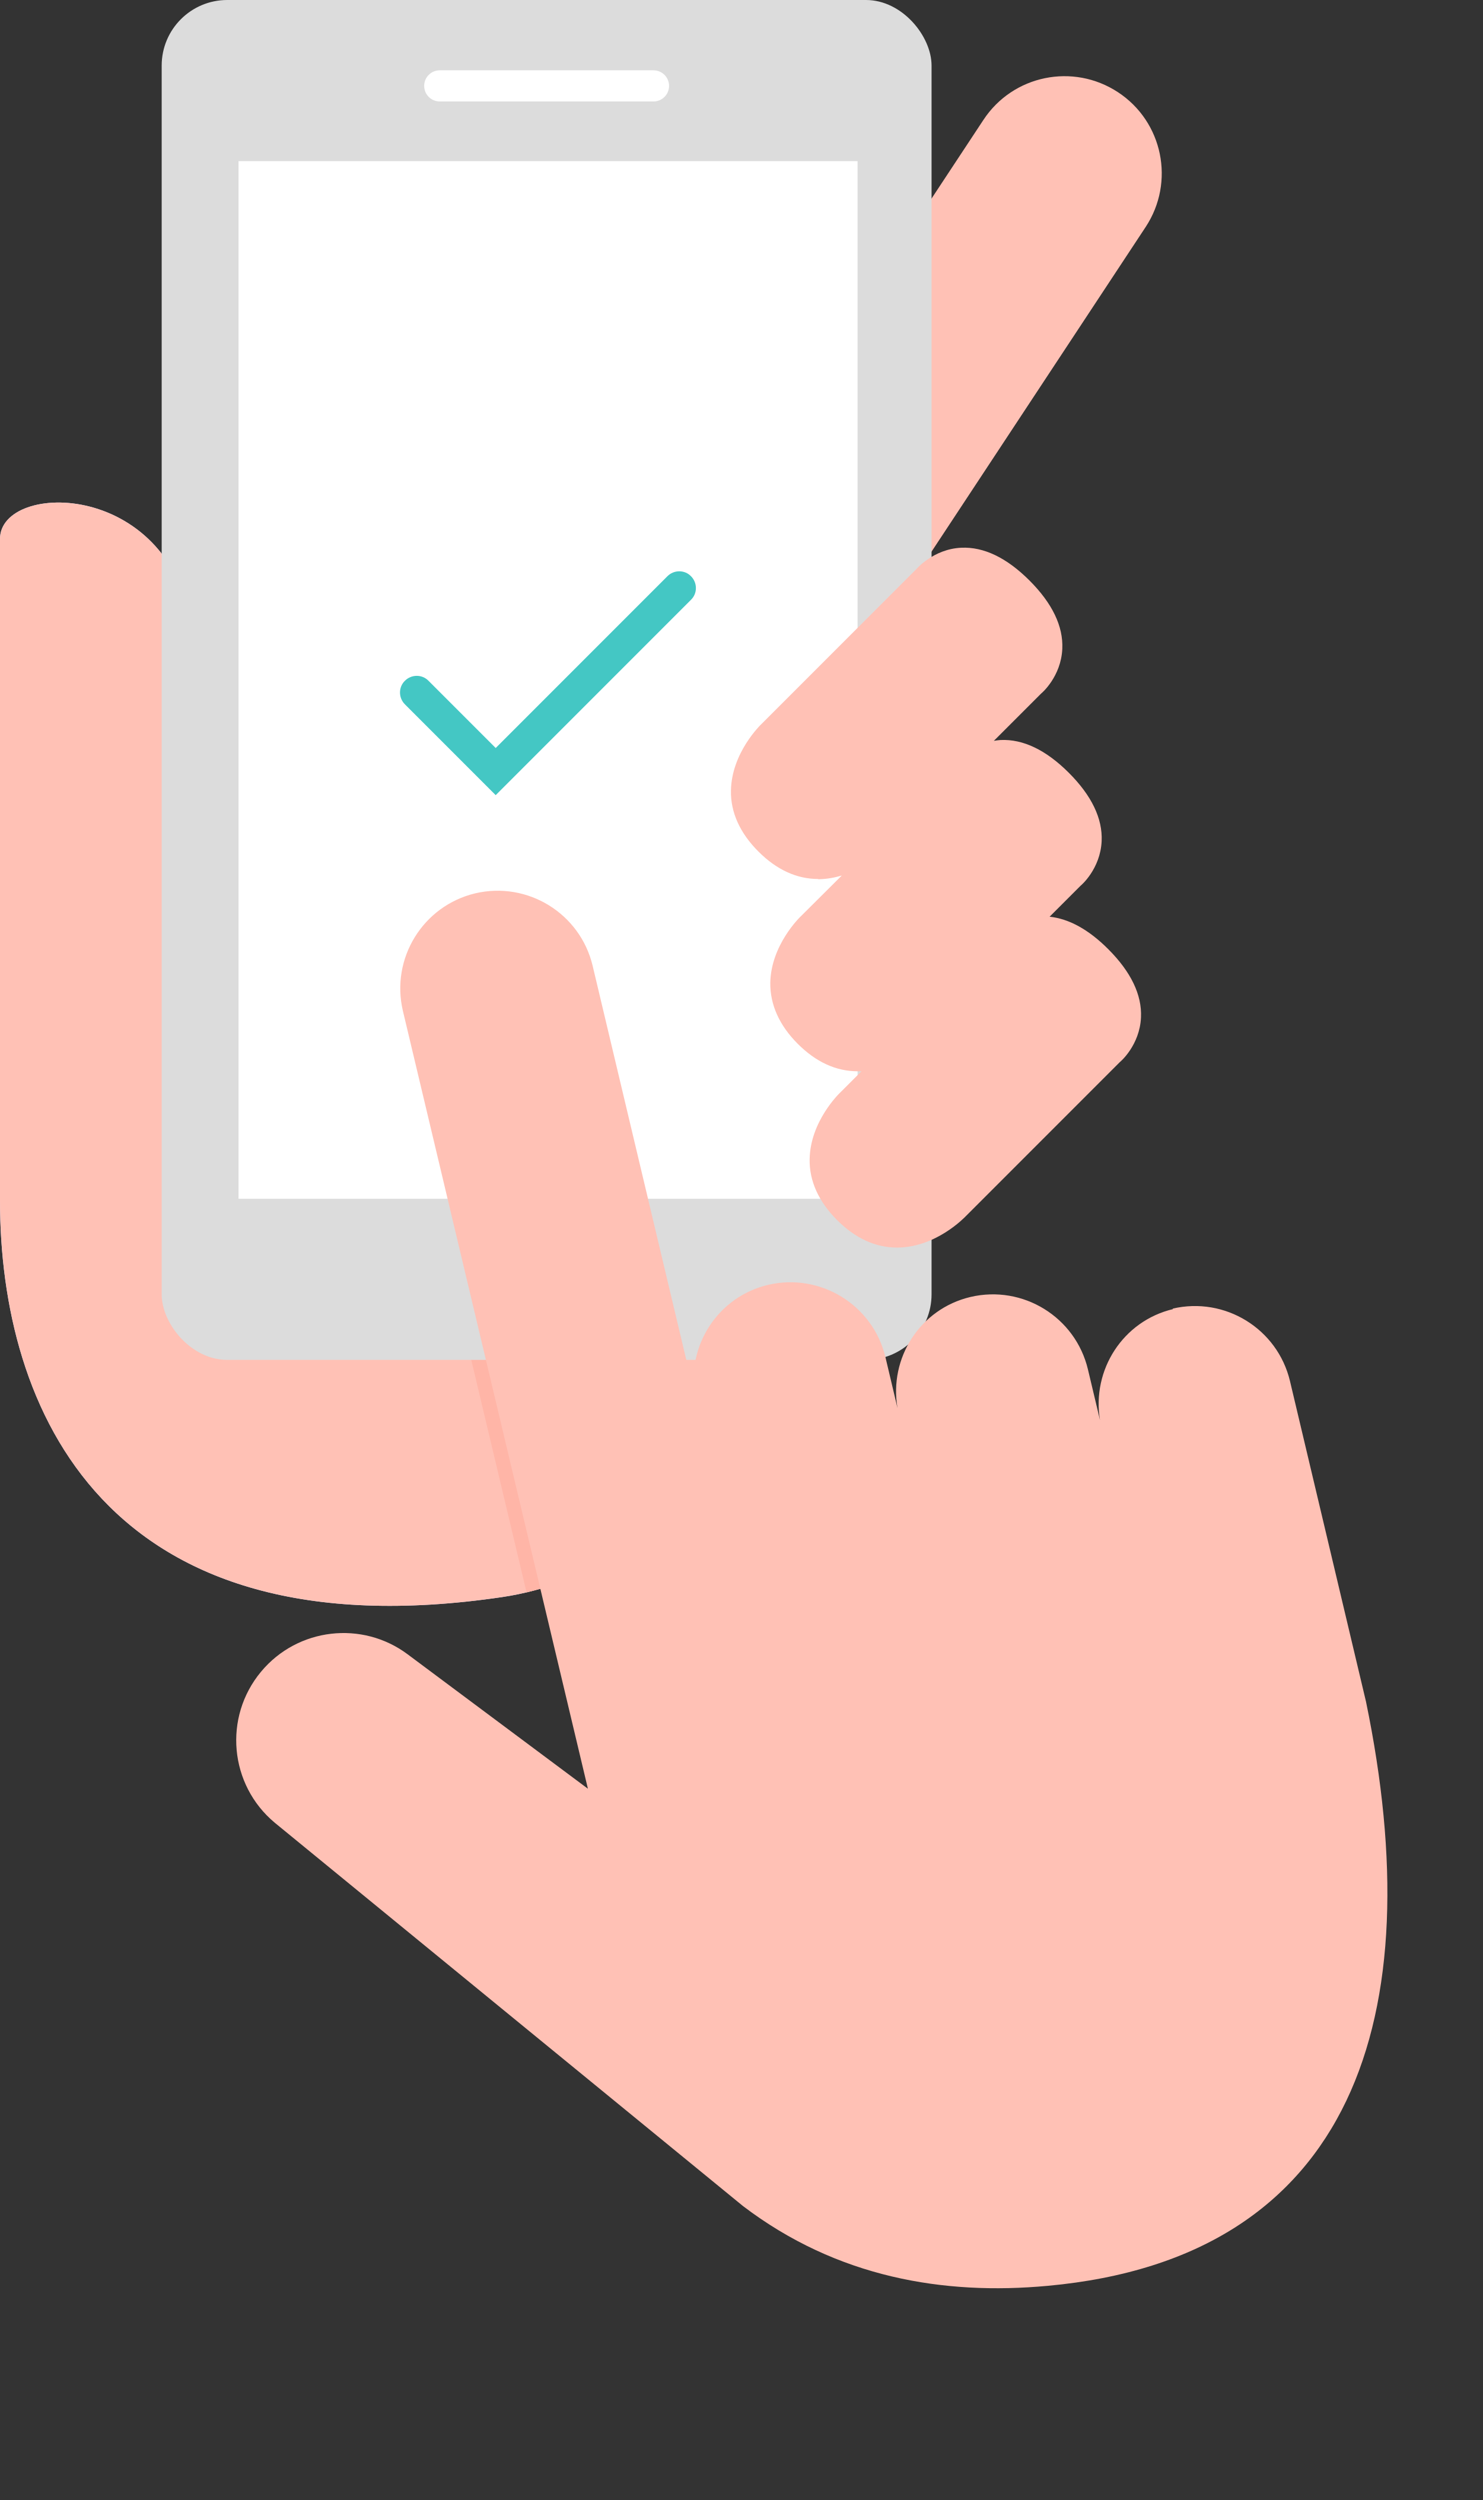
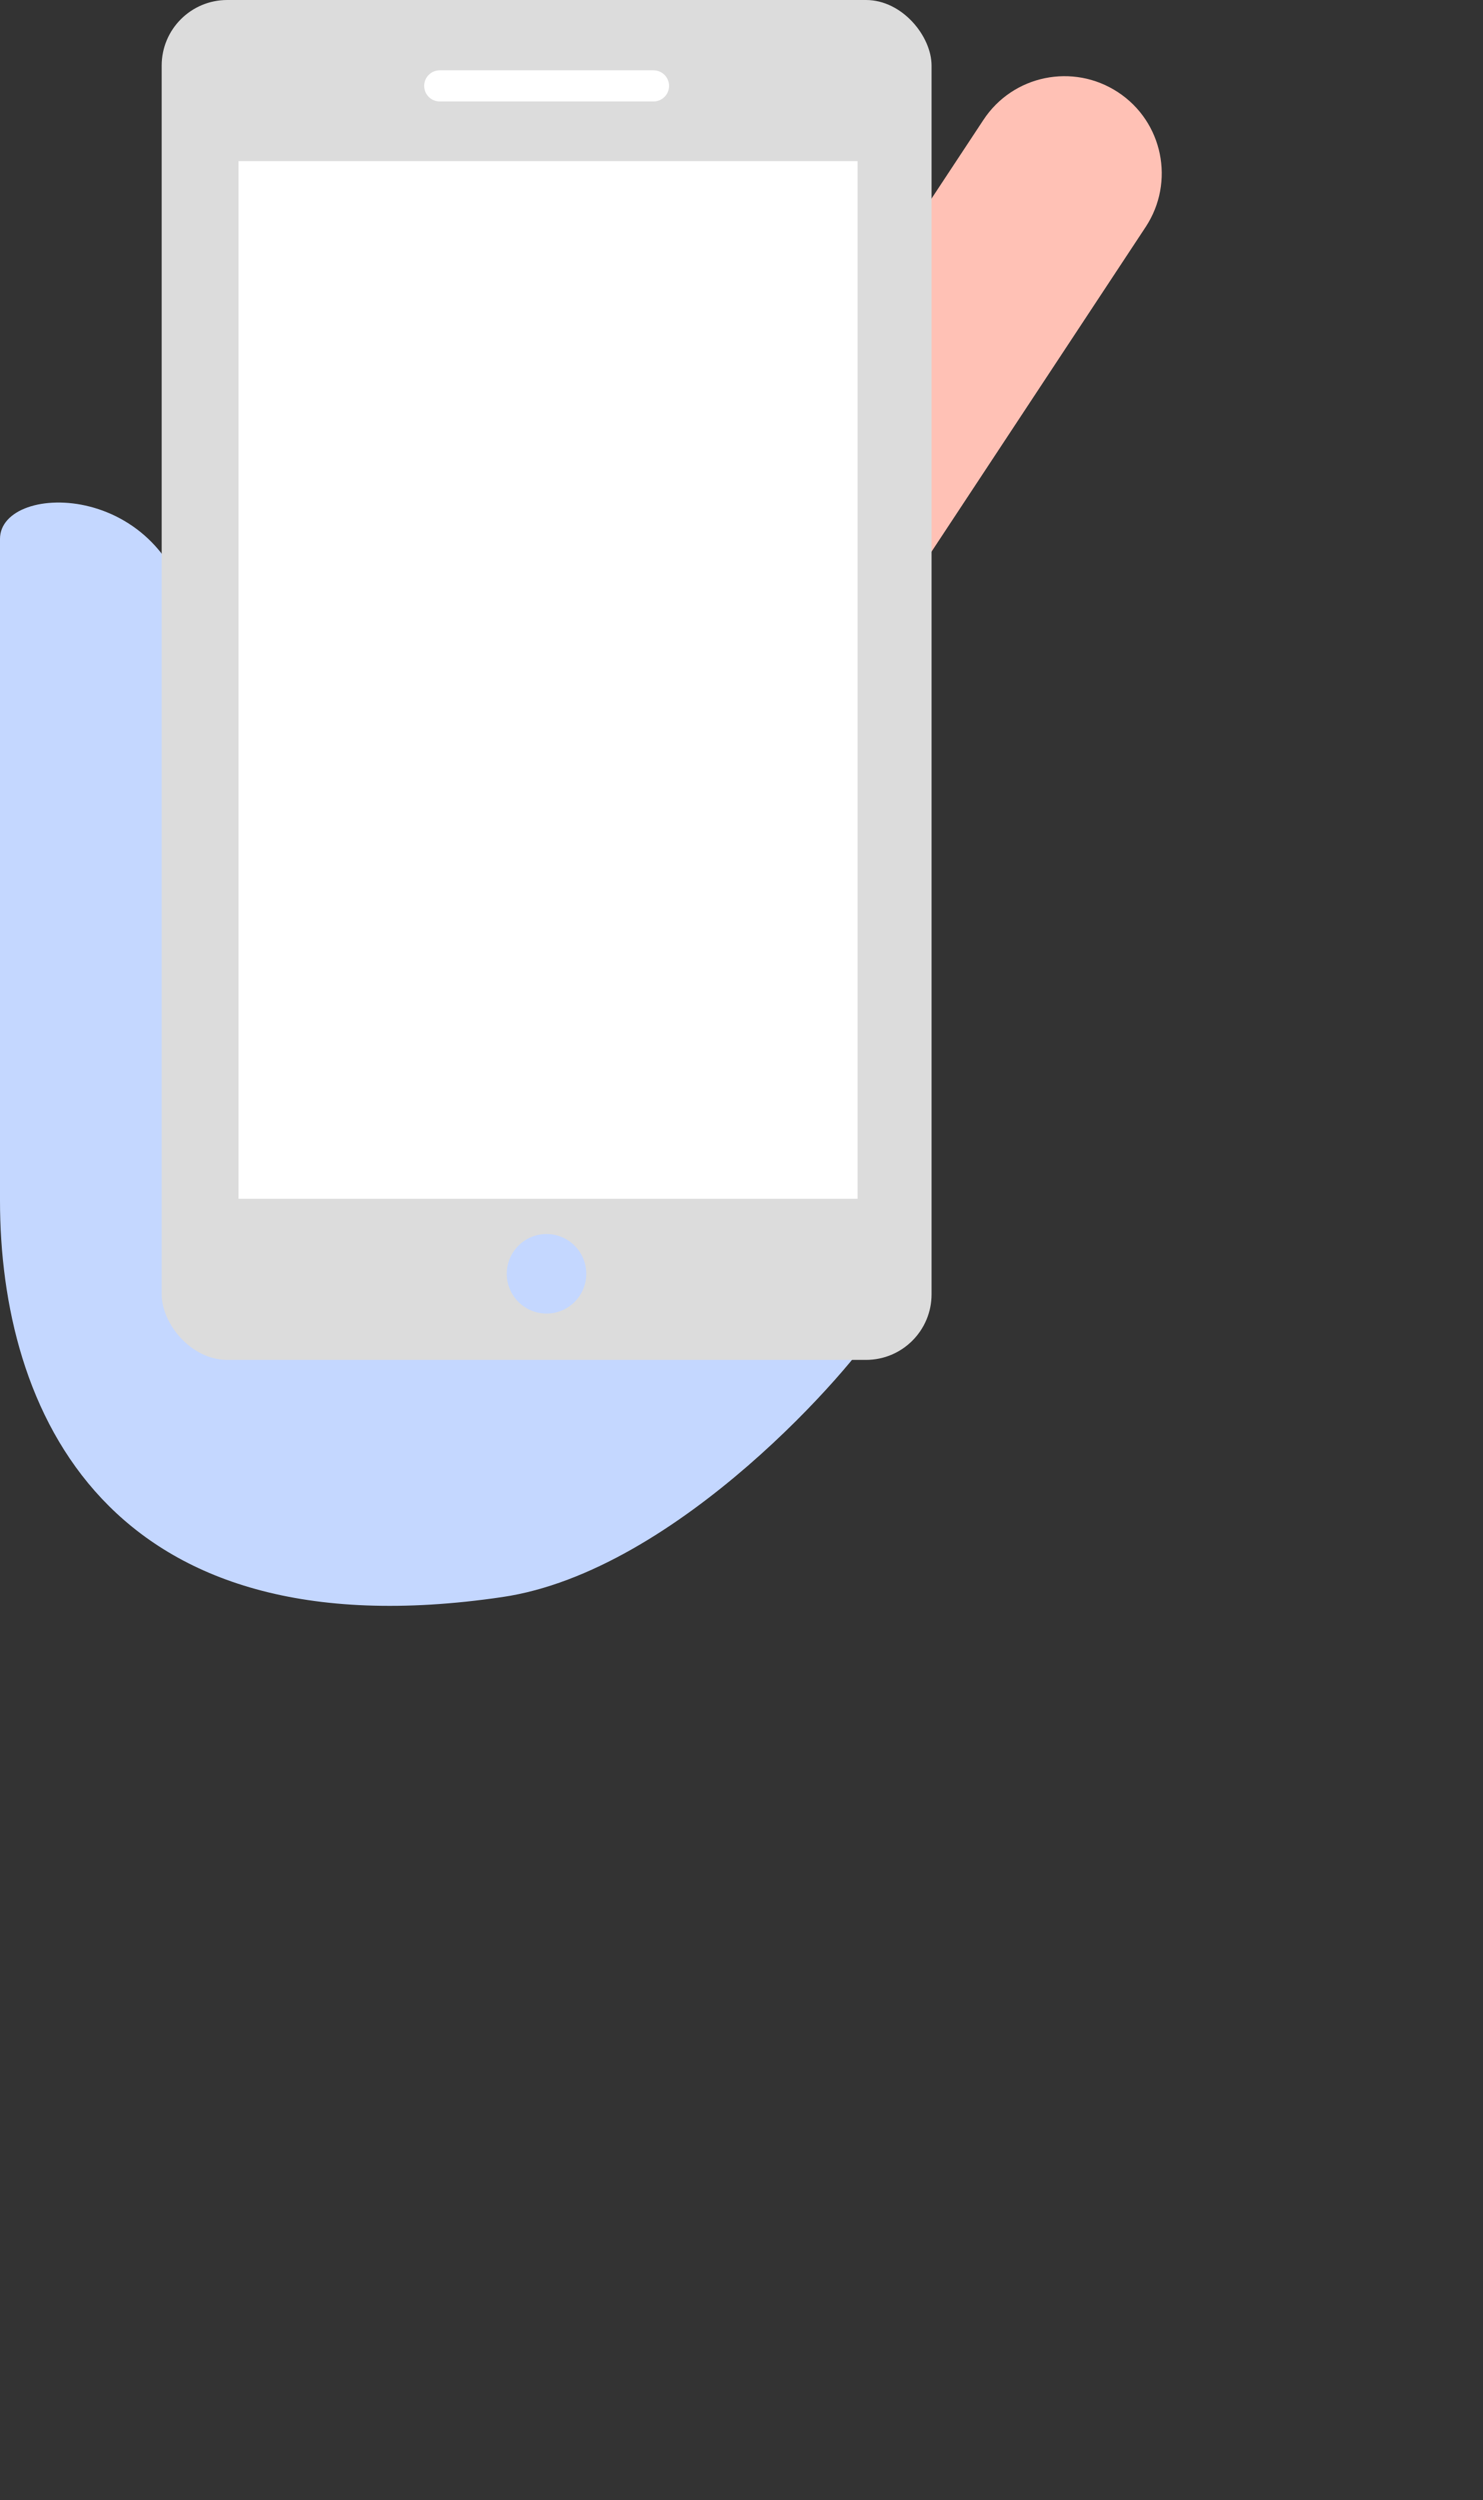
<svg xmlns="http://www.w3.org/2000/svg" id="_イヤー_2" data-name="レイヤー 2" viewBox="0 0 72.37 121.96">
  <rect x="0" y="0" width="72.37" height="121.96" fill="#333333" stroke="none" />
  <defs>
    <style>
      .cls-1 {
        clip-path: url(#clippath);
      }

      .cls-2 {
        fill: #fff;
      }

      .cls-3 {
        fill: #ffc1b5;
      }

      .cls-4 {
        fill: #ffb5a7;
      }

      .cls-5 {
        fill: #c4d7ff;
      }

      .cls-6 {
        fill: #dcdcdc;
      }

      .cls-7 {
        fill: #44c7c4;
      }
    </style>
    <clipPath id="clippath">
-       <path class="cls-3" d="M0,58.57V26.29c0-2.85,8.56-2.92,9.42,4.71,0,0,2.64,19.08,6.12,22.4,3.47,3.32,27.33,11.19,27.33,11.19-1.13,1.97-9.78,12.06-18.36,13.32C5.08,80.78,0,68.69,0,58.57Z" />
+       <path class="cls-3" d="M0,58.57V26.29C5.08,80.78,0,68.69,0,58.57Z" />
    </clipPath>
  </defs>
  <g id="CONTENTS">
    <g>
      <path class="cls-5" d="M0,58.57V26.29c0-2.85,8.56-2.92,9.42,4.71,0,0,2.64,19.08,6.12,22.4,3.47,3.32,27.33,11.19,27.33,11.19-1.13,1.97-9.78,12.06-18.36,13.32C5.08,80.78,0,68.69,0,58.57Z" />
      <g>
-         <path class="cls-3" d="M0,58.57V26.29c0-2.85,8.56-2.92,9.42,4.71,0,0,2.64,19.08,6.12,22.4,3.47,3.32,27.33,11.19,27.33,11.19-1.13,1.97-9.78,12.06-18.36,13.32C5.08,80.78,0,68.69,0,58.57Z" />
        <g class="cls-1">
-           <path class="cls-4" d="M27.33,52.16c2.15,0,4.1,1.47,4.62,3.66l4.99,20.99c-.42-2.45,1.11-4.84,3.57-5.42,.37-.09,.74-.13,1.1-.13,2.15,0,4.1,1.47,4.62,3.66l.59,2.49c-.42-2.45,1.11-4.85,3.56-5.43,.37-.09,.74-.13,1.1-.13,2.15,0,4.1,1.47,4.62,3.66l.59,2.48c-.42-2.45,1.11-4.84,3.57-5.42,.37-.09,.74-.13,1.1-.13,2.15,0,4.1,1.47,4.62,3.66l3.71,15.64c3.17,15.32-.56,27.13-15.53,28.5-.82,.08-1.65,.12-2.48,.12-4.27,0-8.54-1.08-12.39-4.01-.08-.06-22.85-18.7-22.85-18.7-2.22-1.85-2.52-5.15-.67-7.37,1.03-1.24,2.52-1.88,4.02-1.88,1.09,0,2.19,.34,3.13,1.03l8.8,6.56-9.03-37.95c-.61-2.55,.97-5.12,3.53-5.73,.37-.09,.74-.13,1.1-.13m0-1.63h0c-.5,0-1,.06-1.48,.17-1.66,.39-3.07,1.41-3.96,2.86s-1.17,3.17-.77,4.83l7.99,33.58-5.19-3.87c-1.2-.89-2.61-1.36-4.1-1.36-2.05,0-3.97,.9-5.28,2.47-1.17,1.41-1.73,3.19-1.56,5.02s1.04,3.48,2.44,4.65c22.81,18.68,22.88,18.73,22.92,18.76,3.78,2.87,8.28,4.33,13.37,4.33,.85,0,1.74-.04,2.63-.12,6.35-.58,11.13-2.98,14.2-7.12,3.89-5.25,4.85-13.33,2.78-23.34l-3.72-15.69c-.69-2.89-3.24-4.91-6.21-4.91-.5,0-1,.06-1.48,.17-1.28,.3-2.38,.98-3.21,1.9-1.17-1.63-3.07-2.65-5.18-2.65-.5,0-1,.06-1.48,.17-1.28,.3-2.38,.98-3.22,1.9-1.17-1.63-3.07-2.65-5.18-2.65-.5,0-1,.06-1.48,.17-1.09,.26-2.05,.79-2.82,1.5l-3.77-15.86c-.69-2.89-3.24-4.91-6.21-4.91h0Z" />
-         </g>
+           </g>
      </g>
      <path class="cls-3" d="M38.28,33.92c1.54,0,3.05-.75,3.96-2.13l13.67-20.72c1.44-2.19,.84-5.13-1.35-6.57-2.19-1.44-5.13-.84-6.57,1.35l-13.67,20.72c-1.44,2.19-.84,5.13,1.35,6.57,.8,.53,1.71,.79,2.61,.79Z" />
      <rect class="cls-6" x="7.89" width="37.57" height="66.34" rx="3.2" ry="3.2" />
      <polygon class="cls-2" points="11.64 58.48 41.85 58.48 41.85 58.48 41.85 7.86 41.85 7.86 11.64 7.86 11.64 58.48" />
      <path class="cls-2" d="M21.46,4.95h10.43c.42,0,.76-.34,.76-.76s-.34-.76-.76-.76h-10.43c-.42,0-.76,.34-.76,.76s.34,.76,.76,.76Z" />
-       <path class="cls-3" d="M39.93,42.88c-1.05,0-2.03-.45-2.92-1.34-.9-.9-1.36-1.91-1.34-2.97,.03-1.84,1.43-3.2,1.53-3.29l7.51-7.51s.84-.99,2.2-1.05c1.1-.05,2.22,.49,3.33,1.6,1.11,1.11,1.65,2.23,1.6,3.33-.06,1.36-1.01,2.17-1.03,2.18l-2.31,2.31c.11-.02,.22-.03,.33-.04,1.1-.05,2.22,.49,3.33,1.6,1.11,1.11,1.65,2.23,1.6,3.33-.06,1.36-1.01,2.17-1.03,2.18l-1.51,1.51c.95,.1,1.91,.63,2.86,1.58,1.11,1.11,1.65,2.23,1.6,3.33-.06,1.36-1.01,2.17-1.03,2.18l-7.52,7.52c-.06,.06-1.43,1.5-3.3,1.53h-.06c-1.05,0-2.03-.45-2.92-1.34-.9-.9-1.36-1.91-1.34-2.97,.03-1.84,1.43-3.2,1.53-3.29l1-1s-.09,0-.13,0h-.06c-1.05,0-2.03-.45-2.92-1.34-.9-.9-1.35-1.91-1.34-2.97,.03-1.84,1.43-3.2,1.53-3.29l1.96-1.95c-.34,.1-.7,.17-1.09,.18h-.06Z" />
      <circle class="cls-5" cx="26.67" cy="62.14" r="1.94" />
-       <path class="cls-7" d="M24.2,38.8l-4.44-4.44c-.32-.32-.32-.84,0-1.15,.32-.32,.84-.32,1.15,0l3.28,3.28,8.38-8.38c.32-.32,.84-.32,1.15,0,.32,.32,.32,.84,0,1.15l-9.53,9.53Z" />
-       <path class="cls-3" d="M57.25,63.86c-2.45,.58-3.98,2.97-3.57,5.42l-.59-2.48c-.61-2.55-3.17-4.13-5.73-3.53-2.46,.58-3.99,2.98-3.56,5.43l-.59-2.49c-.61-2.55-3.17-4.13-5.73-3.53-2.45,.58-3.98,2.97-3.57,5.42l-4.99-20.99c-.61-2.55-3.17-4.13-5.73-3.53-2.55,.61-4.13,3.17-3.53,5.73l9.03,37.95-8.8-6.56c-2.21-1.65-5.36-1.3-7.15,.85-1.85,2.22-1.55,5.52,.67,7.37,0,0,22.77,18.64,22.85,18.7,4.59,3.49,9.79,4.36,14.87,3.89,14.97-1.37,18.7-13.19,15.53-28.5l-3.71-15.64c-.61-2.55-3.17-4.13-5.73-3.53Z" />
    </g>
  </g>
</svg>